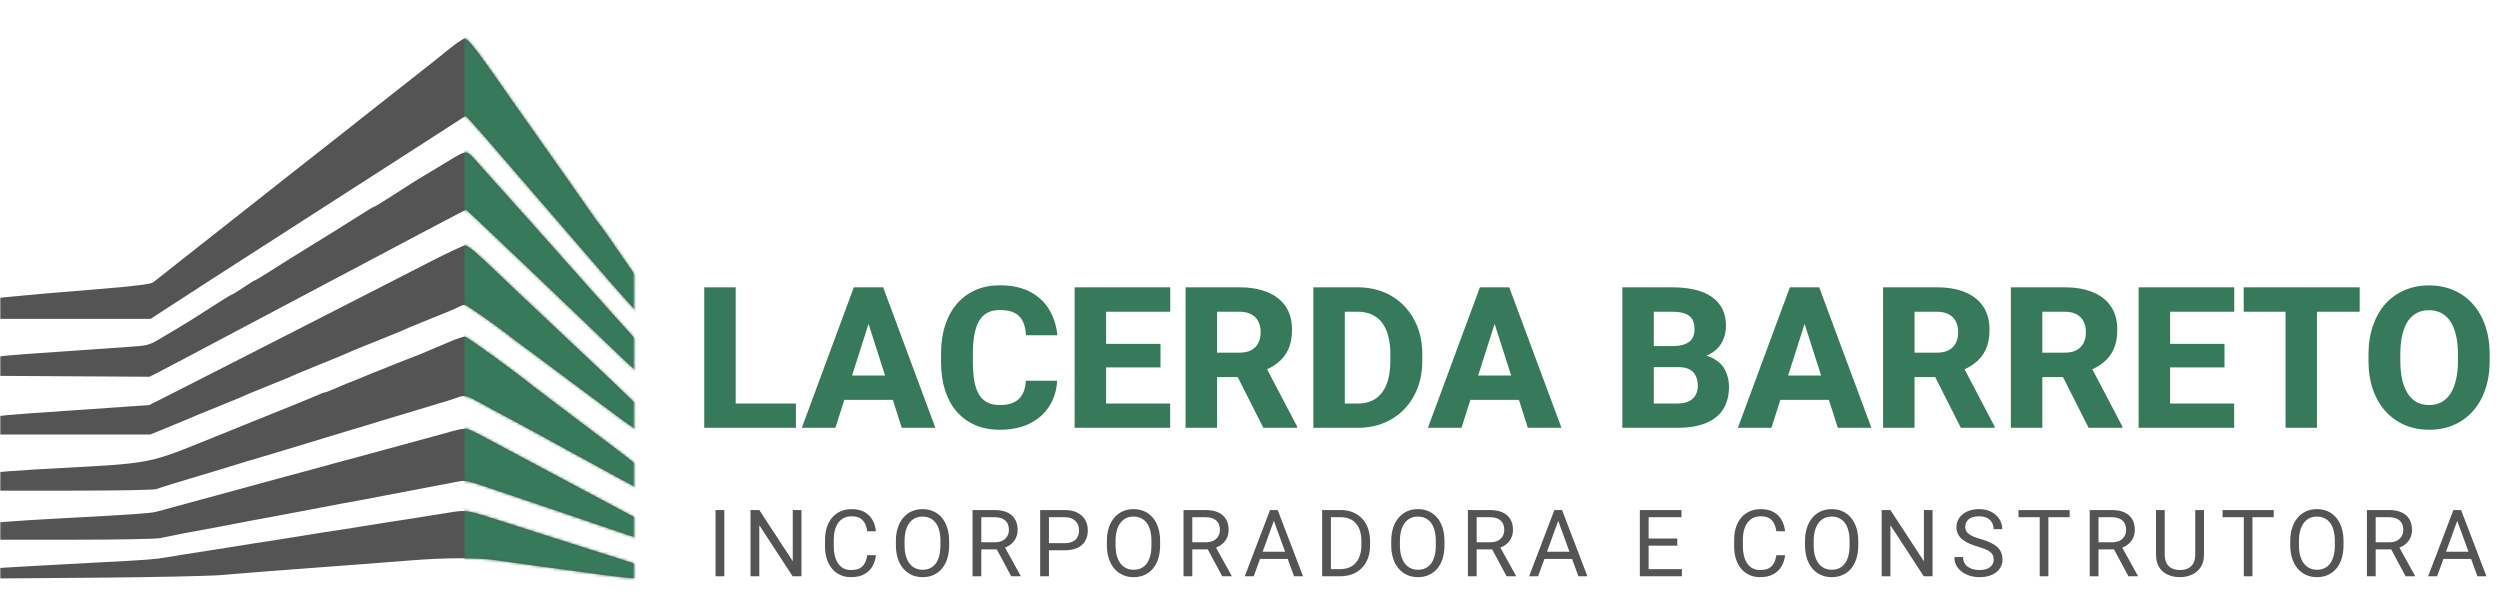
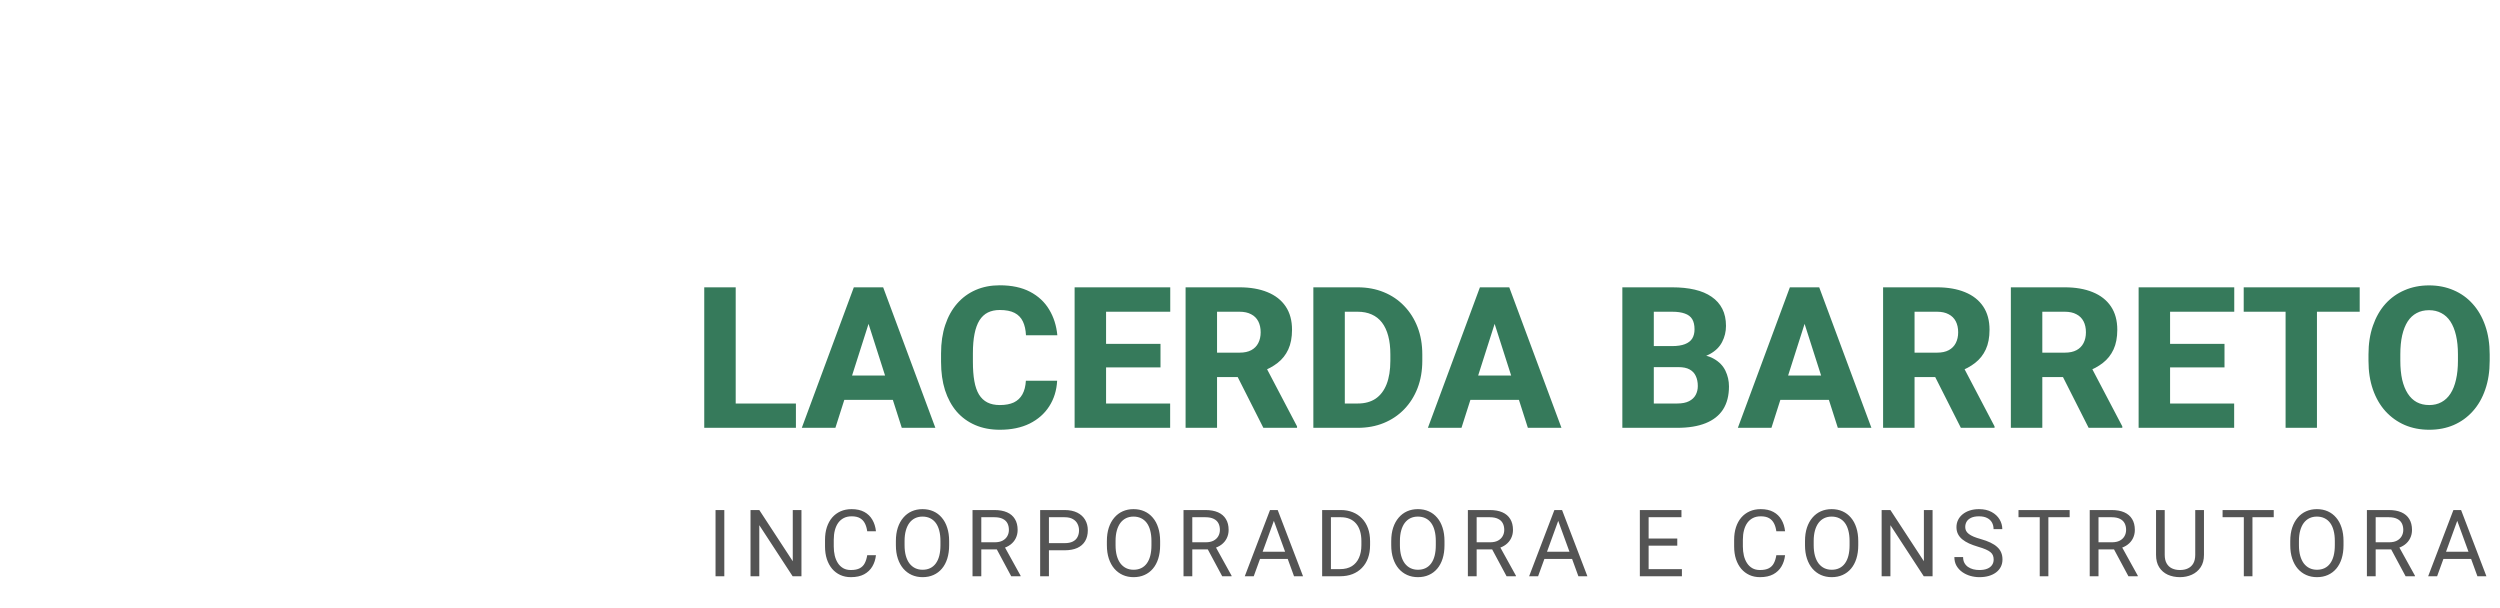
<svg xmlns="http://www.w3.org/2000/svg" width="859" height="209" viewBox="0 0 859 209" fill="none">
  <path d="M273.478 138.644V147H249.108V138.644H273.478ZM252.788 98.723V147H241.979V98.723H252.788ZM299.507 107.907L287.04 147H275.501L293.373 98.723H300.667L299.507 107.907ZM309.852 147L297.352 107.907L296.059 98.723H303.453L321.391 147H309.852ZM309.321 129.029V137.384H284.155V129.029H309.321ZM352.492 130.819H363.235C363.059 134.135 362.152 137.064 360.516 139.606C358.903 142.126 356.659 144.104 353.786 145.541C350.912 146.956 347.497 147.663 343.54 147.663C340.379 147.663 337.549 147.122 335.052 146.038C332.554 144.955 330.432 143.408 328.685 141.396C326.961 139.363 325.635 136.92 324.706 134.069C323.8 131.195 323.347 127.957 323.347 124.354V121.403C323.347 117.799 323.822 114.561 324.773 111.687C325.723 108.814 327.083 106.36 328.851 104.326C330.62 102.293 332.742 100.734 335.217 99.651C337.693 98.568 340.456 98.027 343.507 98.027C347.618 98.027 351.089 98.767 353.918 100.248C356.748 101.729 358.936 103.763 360.483 106.349C362.053 108.935 362.992 111.886 363.302 115.202H352.526C352.437 113.323 352.083 111.743 351.464 110.461C350.846 109.156 349.895 108.173 348.613 107.51C347.331 106.846 345.629 106.515 343.507 106.515C341.959 106.515 340.6 106.802 339.428 107.377C338.279 107.952 337.317 108.847 336.544 110.063C335.792 111.278 335.228 112.826 334.853 114.705C334.477 116.562 334.289 118.772 334.289 121.336V124.354C334.289 126.896 334.455 129.095 334.786 130.952C335.118 132.809 335.648 134.345 336.378 135.561C337.129 136.776 338.091 137.683 339.263 138.28C340.434 138.876 341.86 139.175 343.54 139.175C345.463 139.175 347.066 138.876 348.348 138.28C349.63 137.661 350.613 136.732 351.299 135.494C351.984 134.257 352.382 132.698 352.492 130.819ZM402.063 138.644V147H376.366V138.644H402.063ZM380.046 98.723V147H369.237V98.723H380.046ZM398.747 118.153V126.243H376.366V118.153H398.747ZM402.096 98.723V107.112H376.366V98.723H402.096ZM407.368 98.723H425.903C429.594 98.723 432.788 99.275 435.485 100.381C438.204 101.486 440.293 103.122 441.752 105.288C443.211 107.454 443.94 110.129 443.94 113.312C443.94 115.965 443.509 118.219 442.647 120.076C441.785 121.933 440.569 123.469 439 124.685C437.453 125.901 435.64 126.885 433.562 127.636L430.047 129.559H414.265L414.198 121.17H425.936C427.55 121.17 428.887 120.883 429.948 120.308C431.009 119.734 431.805 118.927 432.335 117.888C432.888 116.827 433.164 115.589 433.164 114.174C433.164 112.715 432.888 111.455 432.335 110.394C431.783 109.333 430.965 108.526 429.882 107.974C428.821 107.399 427.494 107.112 425.903 107.112H418.177V147H407.368V98.723ZM434.093 147L423.25 125.547L434.656 125.514L445.665 146.503V147H434.093ZM466.554 147H455.943L456.01 138.644H466.554C468.963 138.644 470.997 138.092 472.655 136.986C474.313 135.859 475.573 134.201 476.435 132.013C477.297 129.802 477.728 127.117 477.728 123.956V121.734C477.728 119.347 477.485 117.247 476.998 115.434C476.512 113.599 475.794 112.063 474.843 110.825C473.893 109.587 472.71 108.659 471.295 108.04C469.903 107.421 468.3 107.112 466.487 107.112H455.744V98.723H466.487C469.759 98.723 472.743 99.275 475.44 100.381C478.159 101.486 480.502 103.066 482.469 105.122C484.459 107.178 485.995 109.61 487.078 112.417C488.161 115.224 488.703 118.352 488.703 121.8V123.956C488.703 127.382 488.161 130.51 487.078 133.339C485.995 136.146 484.459 138.578 482.469 140.634C480.502 142.667 478.17 144.237 475.473 145.342C472.776 146.447 469.803 147 466.554 147ZM462.077 98.723V147H451.268V98.723H462.077ZM514.632 107.907L502.165 147H490.626L508.498 98.723H515.792L514.632 107.907ZM524.977 147L512.477 107.907L511.184 98.723H518.578L536.516 147H524.977ZM524.446 129.029V137.384H499.28V129.029H524.446ZM576.736 126.144H564.335L564.268 118.916H574.514C576.327 118.916 577.797 118.695 578.924 118.253C580.073 117.81 580.913 117.169 581.444 116.329C581.974 115.467 582.24 114.406 582.24 113.146C582.24 111.71 581.974 110.549 581.444 109.665C580.913 108.781 580.073 108.14 578.924 107.742C577.797 107.322 576.338 107.112 574.547 107.112H568.247V147H557.438V98.723H574.547C577.443 98.723 580.029 98.988 582.306 99.519C584.583 100.049 586.517 100.867 588.109 101.972C589.722 103.078 590.949 104.459 591.789 106.117C592.629 107.775 593.049 109.731 593.049 111.986C593.049 113.953 592.607 115.788 591.723 117.49C590.861 119.192 589.468 120.574 587.545 121.635C585.622 122.696 583.047 123.27 579.819 123.359L576.736 126.144ZM576.305 147H561.583L565.495 138.644H576.305C577.962 138.644 579.311 138.379 580.35 137.849C581.389 137.318 582.151 136.6 582.638 135.693C583.124 134.787 583.367 133.77 583.367 132.643C583.367 131.317 583.135 130.167 582.671 129.194C582.229 128.222 581.521 127.47 580.549 126.94C579.598 126.409 578.327 126.144 576.736 126.144H567.054L567.12 118.916H578.957L581.477 121.767C584.55 121.701 587.003 122.198 588.838 123.259C590.695 124.298 592.032 125.669 592.85 127.371C593.668 129.073 594.077 130.874 594.077 132.775C594.077 135.914 593.403 138.545 592.054 140.667C590.706 142.767 588.705 144.347 586.053 145.408C583.422 146.469 580.173 147 576.305 147ZM621.133 107.907L608.666 147H597.127L614.999 98.723H622.294L621.133 107.907ZM631.478 147L618.978 107.907L617.685 98.723H625.079L643.017 147H631.478ZM630.948 129.029V137.384H605.781V129.029H630.948ZM647.029 98.723H665.564C669.256 98.723 672.45 99.275 675.147 100.381C677.866 101.486 679.954 103.122 681.413 105.288C682.872 107.454 683.602 110.129 683.602 113.312C683.602 115.965 683.171 118.219 682.309 120.076C681.447 121.933 680.231 123.469 678.661 124.685C677.114 125.901 675.301 126.885 673.224 127.636L669.709 129.559H653.926L653.86 121.17H665.597C667.211 121.17 668.548 120.883 669.609 120.308C670.67 119.734 671.466 118.927 671.997 117.888C672.549 116.827 672.826 115.589 672.826 114.174C672.826 112.715 672.549 111.455 671.997 110.394C671.444 109.333 670.626 108.526 669.543 107.974C668.482 107.399 667.156 107.112 665.564 107.112H657.839V147H647.029V98.723ZM673.754 147L662.912 125.547L674.318 125.514L685.326 146.503V147H673.754ZM690.93 98.723H709.465C713.156 98.723 716.35 99.275 719.047 100.381C721.766 101.486 723.855 103.122 725.314 105.288C726.773 107.454 727.502 110.129 727.502 113.312C727.502 115.965 727.071 118.219 726.209 120.076C725.347 121.933 724.131 123.469 722.562 124.685C721.014 125.901 719.202 126.885 717.124 127.636L713.609 129.559H697.826L697.76 121.17H709.498C711.111 121.17 712.449 120.883 713.51 120.308C714.571 119.734 715.367 118.927 715.897 117.888C716.45 116.827 716.726 115.589 716.726 114.174C716.726 112.715 716.45 111.455 715.897 110.394C715.344 109.333 714.527 108.526 713.443 107.974C712.382 107.399 711.056 107.112 709.465 107.112H701.739V147H690.93V98.723ZM717.654 147L706.812 125.547L718.218 125.514L729.226 146.503V147H717.654ZM767.656 138.644V147H741.959V138.644H767.656ZM745.639 98.723V147H734.83V98.723H745.639ZM764.34 118.153V126.243H741.959V118.153H764.34ZM767.689 98.723V107.112H741.959V98.723H767.689ZM796.105 98.723V147H785.329V98.723H796.105ZM810.793 98.723V107.112H770.938V98.723H810.793ZM855.456 121.8V123.956C855.456 127.625 854.948 130.919 853.931 133.837C852.936 136.754 851.511 139.241 849.654 141.297C847.819 143.353 845.631 144.933 843.089 146.038C840.569 147.122 837.772 147.663 834.7 147.663C831.627 147.663 828.82 147.122 826.278 146.038C823.736 144.933 821.525 143.353 819.646 141.297C817.79 139.241 816.353 136.754 815.336 133.837C814.319 130.919 813.811 127.625 813.811 123.956V121.8C813.811 118.131 814.319 114.837 815.336 111.92C816.353 108.98 817.779 106.482 819.613 104.426C821.47 102.37 823.67 100.801 826.212 99.718C828.754 98.612 831.561 98.06 834.634 98.06C837.706 98.06 840.513 98.612 843.056 99.718C845.598 100.801 847.786 102.37 849.621 104.426C851.478 106.482 852.914 108.98 853.931 111.92C854.948 114.837 855.456 118.131 855.456 121.8ZM844.548 123.956V121.734C844.548 119.28 844.327 117.114 843.884 115.235C843.442 113.334 842.801 111.743 841.961 110.461C841.121 109.179 840.082 108.217 838.845 107.576C837.607 106.913 836.203 106.581 834.634 106.581C832.998 106.581 831.572 106.913 830.356 107.576C829.141 108.217 828.113 109.179 827.273 110.461C826.455 111.743 825.825 113.334 825.383 115.235C824.963 117.114 824.753 119.28 824.753 121.734V123.956C824.753 126.387 824.963 128.553 825.383 130.454C825.825 132.333 826.466 133.925 827.306 135.229C828.146 136.533 829.174 137.517 830.389 138.18C831.627 138.843 833.064 139.175 834.7 139.175C836.269 139.175 837.662 138.843 838.878 138.18C840.116 137.517 841.155 136.533 841.995 135.229C842.835 133.925 843.464 132.333 843.884 130.454C844.327 128.553 844.548 126.387 844.548 123.956Z" fill="#367A5B" />
  <path d="M248.875 175.25V198H245.859V175.25H248.875ZM275.379 175.25V198H272.348L260.895 180.453V198H257.879V175.25H260.895L272.395 192.844V175.25H275.379ZM297.978 190.766H300.978C300.821 192.203 300.41 193.49 299.743 194.625C299.076 195.76 298.134 196.661 296.915 197.328C295.696 197.984 294.175 198.312 292.353 198.312C291.019 198.312 289.806 198.062 288.712 197.562C287.629 197.062 286.696 196.354 285.915 195.438C285.134 194.51 284.53 193.401 284.103 192.109C283.686 190.807 283.478 189.359 283.478 187.766V185.5C283.478 183.906 283.686 182.464 284.103 181.172C284.53 179.87 285.139 178.755 285.931 177.828C286.733 176.901 287.696 176.188 288.821 175.688C289.946 175.188 291.212 174.938 292.618 174.938C294.337 174.938 295.79 175.26 296.978 175.906C298.165 176.552 299.087 177.448 299.743 178.594C300.41 179.729 300.821 181.047 300.978 182.547H297.978C297.832 181.484 297.561 180.573 297.165 179.812C296.769 179.042 296.207 178.448 295.478 178.031C294.748 177.615 293.795 177.406 292.618 177.406C291.608 177.406 290.717 177.599 289.946 177.984C289.186 178.37 288.545 178.917 288.024 179.625C287.514 180.333 287.129 181.182 286.868 182.172C286.608 183.161 286.478 184.26 286.478 185.469V187.766C286.478 188.88 286.592 189.927 286.821 190.906C287.061 191.885 287.42 192.745 287.899 193.484C288.379 194.224 288.988 194.807 289.728 195.234C290.467 195.651 291.342 195.859 292.353 195.859C293.634 195.859 294.655 195.656 295.415 195.25C296.175 194.844 296.748 194.26 297.134 193.5C297.53 192.74 297.811 191.828 297.978 190.766ZM326.123 185.906V187.344C326.123 189.052 325.909 190.583 325.482 191.938C325.055 193.292 324.44 194.443 323.638 195.391C322.836 196.339 321.873 197.062 320.748 197.562C319.633 198.062 318.383 198.312 316.998 198.312C315.654 198.312 314.419 198.062 313.294 197.562C312.18 197.062 311.211 196.339 310.388 195.391C309.576 194.443 308.945 193.292 308.498 191.938C308.05 190.583 307.826 189.052 307.826 187.344V185.906C307.826 184.198 308.044 182.672 308.482 181.328C308.93 179.974 309.56 178.823 310.373 177.875C311.185 176.917 312.149 176.188 313.263 175.688C314.388 175.188 315.623 174.938 316.966 174.938C318.352 174.938 319.602 175.188 320.716 175.688C321.841 176.188 322.805 176.917 323.607 177.875C324.419 178.823 325.039 179.974 325.466 181.328C325.904 182.672 326.123 184.198 326.123 185.906ZM323.138 187.344V185.875C323.138 184.521 322.998 183.323 322.716 182.281C322.445 181.24 322.044 180.365 321.513 179.656C320.982 178.948 320.331 178.411 319.56 178.047C318.8 177.682 317.935 177.5 316.966 177.5C316.029 177.5 315.18 177.682 314.419 178.047C313.669 178.411 313.024 178.948 312.482 179.656C311.951 180.365 311.539 181.24 311.248 182.281C310.956 183.323 310.81 184.521 310.81 185.875V187.344C310.81 188.708 310.956 189.917 311.248 190.969C311.539 192.01 311.956 192.891 312.498 193.609C313.05 194.318 313.701 194.854 314.451 195.219C315.211 195.583 316.06 195.766 316.998 195.766C317.977 195.766 318.846 195.583 319.607 195.219C320.367 194.854 321.008 194.318 321.529 193.609C322.06 192.891 322.461 192.01 322.732 190.969C323.003 189.917 323.138 188.708 323.138 187.344ZM334.158 175.25H341.689C343.398 175.25 344.84 175.51 346.018 176.031C347.205 176.552 348.106 177.323 348.721 178.344C349.346 179.354 349.658 180.599 349.658 182.078C349.658 183.12 349.445 184.073 349.018 184.938C348.601 185.792 347.997 186.521 347.205 187.125C346.424 187.719 345.486 188.161 344.393 188.453L343.549 188.781H336.471L336.439 186.328H341.783C342.866 186.328 343.768 186.141 344.486 185.766C345.205 185.38 345.747 184.865 346.111 184.219C346.476 183.573 346.658 182.859 346.658 182.078C346.658 181.203 346.486 180.438 346.143 179.781C345.799 179.125 345.257 178.62 344.518 178.266C343.788 177.901 342.846 177.719 341.689 177.719H337.174V198H334.158V175.25ZM347.455 198L341.924 187.688L345.064 187.672L350.674 197.812V198H347.455ZM365.787 189.078H359.709V186.625H365.787C366.965 186.625 367.918 186.438 368.647 186.062C369.376 185.688 369.907 185.167 370.241 184.5C370.584 183.833 370.756 183.073 370.756 182.219C370.756 181.438 370.584 180.703 370.241 180.016C369.907 179.328 369.376 178.776 368.647 178.359C367.918 177.932 366.965 177.719 365.787 177.719H360.412V198H357.397V175.25H365.787C367.506 175.25 368.959 175.547 370.147 176.141C371.334 176.734 372.235 177.557 372.85 178.609C373.465 179.651 373.772 180.844 373.772 182.188C373.772 183.646 373.465 184.891 372.85 185.922C372.235 186.953 371.334 187.74 370.147 188.281C368.959 188.812 367.506 189.078 365.787 189.078ZM398.62 185.906V187.344C398.62 189.052 398.406 190.583 397.979 191.938C397.552 193.292 396.938 194.443 396.136 195.391C395.334 196.339 394.37 197.062 393.245 197.562C392.13 198.062 390.88 198.312 389.495 198.312C388.151 198.312 386.917 198.062 385.792 197.562C384.677 197.062 383.709 196.339 382.886 195.391C382.073 194.443 381.443 193.292 380.995 191.938C380.547 190.583 380.323 189.052 380.323 187.344V185.906C380.323 184.198 380.542 182.672 380.979 181.328C381.427 179.974 382.057 178.823 382.87 177.875C383.682 176.917 384.646 176.188 385.761 175.688C386.886 175.188 388.12 174.938 389.464 174.938C390.849 174.938 392.099 175.188 393.214 175.688C394.339 176.188 395.302 176.917 396.104 177.875C396.917 178.823 397.537 179.974 397.964 181.328C398.401 182.672 398.62 184.198 398.62 185.906ZM395.636 187.344V185.875C395.636 184.521 395.495 183.323 395.214 182.281C394.943 181.24 394.542 180.365 394.011 179.656C393.479 178.948 392.828 178.411 392.057 178.047C391.297 177.682 390.432 177.5 389.464 177.5C388.526 177.5 387.677 177.682 386.917 178.047C386.167 178.411 385.521 178.948 384.979 179.656C384.448 180.365 384.037 181.24 383.745 182.281C383.453 183.323 383.307 184.521 383.307 185.875V187.344C383.307 188.708 383.453 189.917 383.745 190.969C384.037 192.01 384.453 192.891 384.995 193.609C385.547 194.318 386.198 194.854 386.948 195.219C387.709 195.583 388.557 195.766 389.495 195.766C390.474 195.766 391.344 195.583 392.104 195.219C392.865 194.854 393.505 194.318 394.026 193.609C394.557 192.891 394.959 192.01 395.229 190.969C395.5 189.917 395.636 188.708 395.636 187.344ZM406.656 175.25H414.187C415.895 175.25 417.338 175.51 418.515 176.031C419.702 176.552 420.604 177.323 421.218 178.344C421.843 179.354 422.156 180.599 422.156 182.078C422.156 183.12 421.942 184.073 421.515 184.938C421.098 185.792 420.494 186.521 419.702 187.125C418.921 187.719 417.984 188.161 416.89 188.453L416.046 188.781H408.968L408.937 186.328H414.281C415.364 186.328 416.265 186.141 416.984 185.766C417.702 185.38 418.244 184.865 418.609 184.219C418.973 183.573 419.156 182.859 419.156 182.078C419.156 181.203 418.984 180.438 418.64 179.781C418.296 179.125 417.755 178.62 417.015 178.266C416.286 177.901 415.343 177.719 414.187 177.719H409.671V198H406.656V175.25ZM419.952 198L414.421 187.688L417.562 187.672L423.171 197.812V198H419.952ZM438.316 177.266L430.785 198H427.707L436.379 175.25H438.363L438.316 177.266ZM444.629 198L437.082 177.266L437.035 175.25H439.019L447.723 198H444.629ZM444.238 189.578V192.047H431.457V189.578H444.238ZM460.446 198H455.696L455.727 195.547H460.446C462.071 195.547 463.425 195.208 464.508 194.531C465.591 193.844 466.404 192.885 466.946 191.656C467.498 190.417 467.774 188.969 467.774 187.312V185.922C467.774 184.62 467.617 183.464 467.305 182.453C466.992 181.432 466.534 180.573 465.93 179.875C465.326 179.167 464.586 178.63 463.711 178.266C462.847 177.901 461.852 177.719 460.727 177.719H455.602V175.25H460.727C462.216 175.25 463.576 175.5 464.805 176C466.034 176.49 467.091 177.203 467.977 178.141C468.873 179.068 469.56 180.193 470.039 181.516C470.519 182.828 470.758 184.307 470.758 185.953V187.312C470.758 188.958 470.519 190.443 470.039 191.766C469.56 193.078 468.867 194.198 467.961 195.125C467.065 196.052 465.982 196.766 464.711 197.266C463.451 197.755 462.029 198 460.446 198ZM457.305 175.25V198H454.289V175.25H457.305ZM496.325 185.906V187.344C496.325 189.052 496.111 190.583 495.684 191.938C495.257 193.292 494.643 194.443 493.841 195.391C493.039 196.339 492.075 197.062 490.95 197.562C489.835 198.062 488.585 198.312 487.2 198.312C485.856 198.312 484.622 198.062 483.497 197.562C482.382 197.062 481.414 196.339 480.591 195.391C479.778 194.443 479.148 193.292 478.7 191.938C478.252 190.583 478.028 189.052 478.028 187.344V185.906C478.028 184.198 478.247 182.672 478.684 181.328C479.132 179.974 479.762 178.823 480.575 177.875C481.387 176.917 482.351 176.188 483.466 175.688C484.591 175.188 485.825 174.938 487.169 174.938C488.554 174.938 489.804 175.188 490.919 175.688C492.044 176.188 493.007 176.917 493.809 177.875C494.622 178.823 495.242 179.974 495.669 181.328C496.106 182.672 496.325 184.198 496.325 185.906ZM493.341 187.344V185.875C493.341 184.521 493.2 183.323 492.919 182.281C492.648 181.24 492.247 180.365 491.716 179.656C491.184 178.948 490.533 178.411 489.762 178.047C489.002 177.682 488.137 177.5 487.169 177.5C486.231 177.5 485.382 177.682 484.622 178.047C483.872 178.411 483.226 178.948 482.684 179.656C482.153 180.365 481.742 181.24 481.45 182.281C481.158 183.323 481.012 184.521 481.012 185.875V187.344C481.012 188.708 481.158 189.917 481.45 190.969C481.742 192.01 482.158 192.891 482.7 193.609C483.252 194.318 483.903 194.854 484.653 195.219C485.414 195.583 486.262 195.766 487.2 195.766C488.179 195.766 489.049 195.583 489.809 195.219C490.57 194.854 491.21 194.318 491.731 193.609C492.262 192.891 492.664 192.01 492.934 190.969C493.205 189.917 493.341 188.708 493.341 187.344ZM504.361 175.25H511.892C513.6 175.25 515.043 175.51 516.22 176.031C517.408 176.552 518.309 177.323 518.923 178.344C519.548 179.354 519.861 180.599 519.861 182.078C519.861 183.12 519.647 184.073 519.22 184.938C518.803 185.792 518.199 186.521 517.408 187.125C516.626 187.719 515.689 188.161 514.595 188.453L513.751 188.781H506.673L506.642 186.328H511.986C513.069 186.328 513.97 186.141 514.689 185.766C515.408 185.38 515.949 184.865 516.314 184.219C516.678 183.573 516.861 182.859 516.861 182.078C516.861 181.203 516.689 180.438 516.345 179.781C516.001 179.125 515.46 178.62 514.72 178.266C513.991 177.901 513.048 177.719 511.892 177.719H507.376V198H504.361V175.25ZM517.658 198L512.126 187.688L515.267 187.672L520.876 197.812V198H517.658ZM536.021 177.266L528.49 198H525.412L534.084 175.25H536.068L536.021 177.266ZM542.334 198L534.787 177.266L534.74 175.25H536.724L545.427 198H542.334ZM541.943 189.578V192.047H529.162V189.578H541.943ZM577.905 195.547V198H565.858V195.547H577.905ZM566.467 175.25V198H563.452V175.25H566.467ZM576.311 185.031V187.484H565.858V185.031H576.311ZM577.749 175.25V177.719H565.858V175.25H577.749ZM610.351 190.766H613.351C613.195 192.203 612.784 193.49 612.117 194.625C611.45 195.76 610.508 196.661 609.289 197.328C608.07 197.984 606.549 198.312 604.726 198.312C603.393 198.312 602.179 198.062 601.086 197.562C600.002 197.062 599.07 196.354 598.289 195.438C597.508 194.51 596.903 193.401 596.476 192.109C596.06 190.807 595.851 189.359 595.851 187.766V185.5C595.851 183.906 596.06 182.464 596.476 181.172C596.903 179.87 597.513 178.755 598.304 177.828C599.106 176.901 600.07 176.188 601.195 175.688C602.32 175.188 603.586 174.938 604.992 174.938C606.711 174.938 608.164 175.26 609.351 175.906C610.539 176.552 611.461 177.448 612.117 178.594C612.784 179.729 613.195 181.047 613.351 182.547H610.351C610.205 181.484 609.935 180.573 609.539 179.812C609.143 179.042 608.58 178.448 607.851 178.031C607.122 177.615 606.169 177.406 604.992 177.406C603.981 177.406 603.091 177.599 602.32 177.984C601.56 178.37 600.919 178.917 600.398 179.625C599.888 180.333 599.502 181.182 599.242 182.172C598.981 183.161 598.851 184.26 598.851 185.469V187.766C598.851 188.88 598.966 189.927 599.195 190.906C599.435 191.885 599.794 192.745 600.273 193.484C600.752 194.224 601.362 194.807 602.101 195.234C602.841 195.651 603.716 195.859 604.726 195.859C606.008 195.859 607.028 195.656 607.789 195.25C608.549 194.844 609.122 194.26 609.508 193.5C609.903 192.74 610.185 191.828 610.351 190.766ZM638.496 185.906V187.344C638.496 189.052 638.283 190.583 637.856 191.938C637.429 193.292 636.814 194.443 636.012 195.391C635.21 196.339 634.246 197.062 633.121 197.562C632.007 198.062 630.757 198.312 629.371 198.312C628.027 198.312 626.793 198.062 625.668 197.562C624.554 197.062 623.585 196.339 622.762 195.391C621.949 194.443 621.319 193.292 620.871 191.938C620.423 190.583 620.199 189.052 620.199 187.344V185.906C620.199 184.198 620.418 182.672 620.856 181.328C621.304 179.974 621.934 178.823 622.746 177.875C623.559 176.917 624.522 176.188 625.637 175.688C626.762 175.188 627.996 174.938 629.34 174.938C630.725 174.938 631.975 175.188 633.09 175.688C634.215 176.188 635.179 176.917 635.981 177.875C636.793 178.823 637.413 179.974 637.84 181.328C638.277 182.672 638.496 184.198 638.496 185.906ZM635.512 187.344V185.875C635.512 184.521 635.371 183.323 635.09 182.281C634.819 181.24 634.418 180.365 633.887 179.656C633.356 178.948 632.705 178.411 631.934 178.047C631.173 177.682 630.309 177.5 629.34 177.5C628.402 177.5 627.554 177.682 626.793 178.047C626.043 178.411 625.397 178.948 624.856 179.656C624.324 180.365 623.913 181.24 623.621 182.281C623.33 183.323 623.184 184.521 623.184 185.875V187.344C623.184 188.708 623.33 189.917 623.621 190.969C623.913 192.01 624.33 192.891 624.871 193.609C625.423 194.318 626.074 194.854 626.824 195.219C627.585 195.583 628.434 195.766 629.371 195.766C630.35 195.766 631.22 195.583 631.981 195.219C632.741 194.854 633.382 194.318 633.902 193.609C634.434 192.891 634.835 192.01 635.106 190.969C635.376 189.917 635.512 188.708 635.512 187.344ZM664.032 175.25V198H661.001L649.547 180.453V198H646.532V175.25H649.547L661.047 192.844V175.25H664.032ZM685.021 192.25C685.021 191.719 684.937 191.25 684.771 190.844C684.614 190.427 684.333 190.052 683.927 189.719C683.531 189.385 682.979 189.068 682.271 188.766C681.573 188.464 680.687 188.156 679.614 187.844C678.489 187.51 677.474 187.141 676.568 186.734C675.661 186.318 674.885 185.844 674.239 185.312C673.594 184.781 673.099 184.172 672.755 183.484C672.411 182.797 672.239 182.01 672.239 181.125C672.239 180.24 672.422 179.422 672.786 178.672C673.151 177.922 673.672 177.271 674.349 176.719C675.036 176.156 675.854 175.719 676.802 175.406C677.75 175.094 678.807 174.938 679.974 174.938C681.682 174.938 683.13 175.266 684.318 175.922C685.515 176.568 686.427 177.417 687.052 178.469C687.677 179.51 687.989 180.625 687.989 181.812H684.989C684.989 180.958 684.807 180.203 684.443 179.547C684.078 178.88 683.526 178.359 682.786 177.984C682.047 177.599 681.109 177.406 679.974 177.406C678.901 177.406 678.015 177.568 677.318 177.891C676.62 178.214 676.099 178.651 675.755 179.203C675.422 179.755 675.255 180.385 675.255 181.094C675.255 181.573 675.354 182.01 675.552 182.406C675.76 182.792 676.078 183.151 676.505 183.484C676.943 183.818 677.495 184.125 678.161 184.406C678.838 184.688 679.646 184.958 680.583 185.219C681.875 185.583 682.989 185.99 683.927 186.438C684.864 186.885 685.635 187.391 686.239 187.953C686.854 188.505 687.307 189.135 687.599 189.844C687.901 190.542 688.052 191.333 688.052 192.219C688.052 193.146 687.864 193.984 687.489 194.734C687.114 195.484 686.578 196.125 685.88 196.656C685.182 197.188 684.344 197.599 683.364 197.891C682.396 198.172 681.312 198.312 680.114 198.312C679.062 198.312 678.026 198.167 677.005 197.875C675.995 197.583 675.073 197.146 674.239 196.562C673.416 195.979 672.755 195.26 672.255 194.406C671.765 193.542 671.521 192.542 671.521 191.406H674.521C674.521 192.188 674.672 192.859 674.974 193.422C675.276 193.974 675.687 194.432 676.208 194.797C676.739 195.161 677.338 195.432 678.005 195.609C678.682 195.776 679.385 195.859 680.114 195.859C681.166 195.859 682.057 195.714 682.786 195.422C683.515 195.13 684.068 194.714 684.443 194.172C684.828 193.63 685.021 192.99 685.021 192.25ZM703.822 175.25V198H700.853V175.25H703.822ZM711.134 175.25V177.719H693.556V175.25H711.134ZM718.029 175.25H725.561C727.269 175.25 728.712 175.51 729.889 176.031C731.076 176.552 731.977 177.323 732.592 178.344C733.217 179.354 733.529 180.599 733.529 182.078C733.529 183.12 733.316 184.073 732.889 184.938C732.472 185.792 731.868 186.521 731.076 187.125C730.295 187.719 729.358 188.161 728.264 188.453L727.42 188.781H720.342L720.311 186.328H725.654C726.738 186.328 727.639 186.141 728.358 185.766C729.076 185.38 729.618 184.865 729.983 184.219C730.347 183.573 730.529 182.859 730.529 182.078C730.529 181.203 730.358 180.438 730.014 179.781C729.67 179.125 729.128 178.62 728.389 178.266C727.66 177.901 726.717 177.719 725.561 177.719H721.045V198H718.029V175.25ZM731.326 198L725.795 187.688L728.936 187.672L734.545 197.812V198H731.326ZM754.284 175.25H757.284V190.641C757.284 192.349 756.904 193.771 756.143 194.906C755.383 196.042 754.372 196.896 753.112 197.469C751.862 198.031 750.503 198.312 749.034 198.312C747.492 198.312 746.096 198.031 744.846 197.469C743.607 196.896 742.622 196.042 741.893 194.906C741.174 193.771 740.815 192.349 740.815 190.641V175.25H743.799V190.641C743.799 191.828 744.018 192.807 744.456 193.578C744.893 194.349 745.503 194.922 746.284 195.297C747.075 195.672 747.992 195.859 749.034 195.859C750.086 195.859 751.003 195.672 751.784 195.297C752.575 194.922 753.19 194.349 753.628 193.578C754.065 192.807 754.284 191.828 754.284 190.641V175.25ZM773.944 175.25V198H770.976V175.25H773.944ZM781.257 175.25V177.719H763.679V175.25H781.257ZM805.23 185.906V187.344C805.23 189.052 805.016 190.583 804.589 191.938C804.162 193.292 803.548 194.443 802.746 195.391C801.944 196.339 800.98 197.062 799.855 197.562C798.74 198.062 797.49 198.312 796.105 198.312C794.761 198.312 793.527 198.062 792.402 197.562C791.287 197.062 790.319 196.339 789.496 195.391C788.683 194.443 788.053 193.292 787.605 191.938C787.157 190.583 786.933 189.052 786.933 187.344V185.906C786.933 184.198 787.152 182.672 787.589 181.328C788.037 179.974 788.667 178.823 789.48 177.875C790.292 176.917 791.256 176.188 792.371 175.688C793.496 175.188 794.73 174.938 796.074 174.938C797.459 174.938 798.709 175.188 799.824 175.688C800.949 176.188 801.912 176.917 802.714 177.875C803.527 178.823 804.147 179.974 804.574 181.328C805.011 182.672 805.23 184.198 805.23 185.906ZM802.246 187.344V185.875C802.246 184.521 802.105 183.323 801.824 182.281C801.553 181.24 801.152 180.365 800.621 179.656C800.089 178.948 799.438 178.411 798.667 178.047C797.907 177.682 797.042 177.5 796.074 177.5C795.136 177.5 794.287 177.682 793.527 178.047C792.777 178.411 792.131 178.948 791.589 179.656C791.058 180.365 790.647 181.24 790.355 182.281C790.063 183.323 789.917 184.521 789.917 185.875V187.344C789.917 188.708 790.063 189.917 790.355 190.969C790.647 192.01 791.063 192.891 791.605 193.609C792.157 194.318 792.808 194.854 793.558 195.219C794.319 195.583 795.167 195.766 796.105 195.766C797.084 195.766 797.954 195.583 798.714 195.219C799.475 194.854 800.115 194.318 800.636 193.609C801.167 192.891 801.569 192.01 801.839 190.969C802.11 189.917 802.246 188.708 802.246 187.344ZM813.266 175.25H820.797C822.505 175.25 823.948 175.51 825.125 176.031C826.312 176.552 827.214 177.323 827.828 178.344C828.453 179.354 828.766 180.599 828.766 182.078C828.766 183.12 828.552 184.073 828.125 184.938C827.708 185.792 827.104 186.521 826.312 187.125C825.531 187.719 824.594 188.161 823.5 188.453L822.656 188.781H815.578L815.547 186.328H820.891C821.974 186.328 822.875 186.141 823.594 185.766C824.312 185.38 824.854 184.865 825.219 184.219C825.583 183.573 825.766 182.859 825.766 182.078C825.766 181.203 825.594 180.438 825.25 179.781C824.906 179.125 824.365 178.62 823.625 178.266C822.896 177.901 821.953 177.719 820.797 177.719H816.281V198H813.266V175.25ZM826.562 198L821.031 187.688L824.172 187.672L829.781 197.812V198H826.562ZM844.926 177.266L837.395 198H834.317L842.989 175.25H844.973L844.926 177.266ZM851.239 198L843.692 177.266L843.645 175.25H845.629L854.333 198H851.239ZM850.848 189.578V192.047H838.067V189.578H850.848Z" fill="#545454" />
  <mask id="mask0_4_40" style="mask-type:alpha" maskUnits="userSpaceOnUse" x="0" y="0" width="218" height="209">
    <rect width="218" height="208.365" fill="#D9D9D9" />
  </mask>
  <g mask="url(#mask0_4_40)">
-     <path fill-rule="evenodd" clip-rule="evenodd" d="M154.106 17.013C151.589 19.063 148.608 21.455 147.482 22.328C146.355 23.201 141.233 27.229 136.099 31.28C130.966 35.33 125.847 39.358 124.725 40.231C123.602 41.104 119.784 44.122 116.24 46.937C112.695 49.752 108.895 52.733 107.796 53.561C106.696 54.389 102.896 57.37 99.351 60.186C95.807 63.001 91.989 66.017 90.866 66.887C87.881 69.203 72.092 81.636 62.028 89.597C57.225 93.396 52.987 96.741 52.61 97.031C51.84 97.624 45.623 98.391 34.025 99.325C19.493 100.495 11.773 101.159 4.968 101.823L-1.807 102.484V106.026V109.567H24.972H51.752L59.75 104.363C68.904 98.408 78.053 92.507 91.837 83.672C97.136 80.275 104.724 75.397 108.699 72.832C112.673 70.267 120.261 65.39 125.561 61.993C130.86 58.596 138.99 53.368 143.627 50.375C148.264 47.382 153.853 43.779 156.046 42.368L160.034 39.803L162.115 42.015C163.26 43.232 166.75 47.208 169.868 50.852C172.988 54.495 176.257 58.289 177.135 59.282C178.011 60.276 182.584 65.56 187.296 71.025C192.009 76.49 197.153 82.452 198.729 84.274C200.305 86.096 205.46 92.058 210.184 97.523C214.909 102.988 219.075 107.459 219.441 107.459C219.858 107.459 220.172 105.656 220.281 102.636L220.453 97.813L216.926 92.7C207.936 79.665 206.296 77.329 205.94 77.048C205.729 76.882 204.17 74.714 202.474 72.23C200.777 69.746 197.745 65.41 195.734 62.594C193.724 59.779 190.472 55.172 188.509 52.357C186.546 49.542 183.295 44.935 181.286 42.119C179.276 39.304 176.508 35.375 175.133 33.387C164.473 17.971 160.812 13.207 159.663 13.249C159.124 13.268 156.623 14.962 154.106 17.013ZM153.833 55.468C150.538 57.484 146.98 59.625 145.926 60.228C144.066 61.291 141.393 62.977 132.945 68.414C130.713 69.851 128.745 71.025 128.57 71.025C128.395 71.025 126.834 71.931 125.1 73.038C119.582 76.562 112.663 80.866 100.117 88.581C97.882 89.955 94.227 92.259 91.995 93.699C89.763 95.14 87.784 96.318 87.596 96.318C87.408 96.318 85.658 97.402 83.707 98.727C81.756 100.052 80.007 101.136 79.819 101.136C79.631 101.136 77.651 102.315 75.42 103.755C69.216 107.76 63.327 111.467 61.487 112.526C60.575 113.051 57.854 114.662 55.441 116.106C51.071 118.721 51.025 118.733 43.142 119.269C38.79 119.564 31.571 120.065 27.099 120.383C22.628 120.701 14.769 121.247 9.635 121.597C4.502 121.948 -0.187 122.388 -0.782 122.575C-1.675 122.856 -1.834 123.463 -1.686 126.027L-1.506 129.139L24.936 129.296L51.378 129.452L54.144 128.055C55.665 127.286 59.619 125.215 62.931 123.452C66.243 121.69 71.189 119.064 73.921 117.617C76.654 116.171 81.261 113.731 84.159 112.197C87.057 110.662 91.596 108.26 94.246 106.857C96.896 105.454 101.435 103.052 104.333 101.517C107.231 99.983 111.906 97.508 114.721 96.017C117.536 94.527 122.143 92.088 124.959 90.597C137.69 83.857 140.921 82.145 145.434 79.75C148.083 78.344 152.478 76.031 155.2 74.61L160.147 72.028L163.33 74.956C165.079 76.566 172.202 83.318 179.157 89.958C186.113 96.6 194.107 104.222 196.923 106.898C199.738 109.574 205.293 114.905 209.268 118.745C217.445 126.644 219.481 128.36 220.027 127.814C220.237 127.604 220.409 125.618 220.409 123.4C220.409 119.004 219.995 118.244 214.187 111.976C212.807 110.485 209.644 106.962 207.16 104.147C204.676 101.332 202.508 98.893 202.343 98.727C202.177 98.561 200.009 96.123 197.525 93.307C195.041 90.492 192.869 88.053 192.699 87.887C192.529 87.722 190.361 85.283 187.881 82.468C185.402 79.652 183.229 77.213 183.053 77.048C182.877 76.882 178.275 71.733 172.826 65.606C167.378 59.478 162.643 54.194 162.304 53.862C160.071 51.678 160.011 51.69 153.833 55.468ZM147.24 90.23C140.947 93.462 128.075 100.048 118.635 104.867C109.196 109.686 93.885 117.505 84.611 122.243C75.336 126.982 64.036 132.735 59.498 135.027L51.248 139.194L43.239 139.738C38.834 140.036 31.571 140.54 27.099 140.858C22.628 141.176 14.769 141.722 9.635 142.072C4.502 142.423 -0.173 142.859 -0.753 143.041C-1.569 143.297 -1.807 144.041 -1.807 146.342V149.313H24.888H51.582L55.45 147.752C57.577 146.894 60.266 145.783 61.425 145.282C62.585 144.782 64.075 144.157 64.738 143.893C65.4 143.629 66.891 143.001 68.05 142.498C69.209 141.994 72.325 140.725 74.975 139.677C77.625 138.63 80.673 137.389 81.75 136.919C82.827 136.449 84.588 135.679 85.664 135.21C86.741 134.739 89.79 133.498 92.439 132.451C97.079 130.618 98.383 130.073 102.978 128.054C104.137 127.545 107.254 126.272 109.903 125.224C112.553 124.177 115.669 122.904 116.829 122.395C121.439 120.368 122.785 119.81 128.873 117.396C132.351 116.017 136.077 114.504 137.153 114.034C138.23 113.564 139.991 112.795 141.068 112.326C142.144 111.855 145.193 110.614 147.843 109.567C153.374 107.381 156.428 106.089 157.921 105.301C158.496 104.997 159.336 104.749 159.787 104.749C160.435 104.749 172.648 113.402 177.05 116.98C177.547 117.384 178.902 118.384 180.061 119.202C181.22 120.021 182.575 121.02 183.072 121.421C183.993 122.168 207.171 139.402 214.537 144.818C216.773 146.462 218.941 147.807 219.355 147.807C219.851 147.807 220.17 146.599 220.291 144.263L220.474 140.719L215.759 136.133C210.944 131.452 208.877 129.495 191.503 113.184C182.311 104.554 172.042 94.851 169.831 92.705C163.897 86.947 160.706 84.281 159.789 84.314C159.18 84.337 153.533 86.999 147.24 90.23ZM154.467 117.446C152.148 118.415 149.642 119.477 148.896 119.807C146.532 120.854 142.129 122.643 140.014 123.418C138.691 123.903 136.69 124.696 134.142 125.746C133.232 126.122 131.877 126.664 131.131 126.95C129.047 127.753 126.943 128.601 124.959 129.44C122.984 130.274 120.811 131.151 118.936 131.869C118.274 132.123 116.447 132.9 114.878 133.595C113.308 134.291 111.792 134.86 111.508 134.86C111.224 134.86 110.205 135.246 109.243 135.717C108.282 136.189 95.164 141.52 80.094 147.564C47.883 160.481 56.349 158.781 11.442 161.353C5.314 161.704 -0.173 162.139 -0.753 162.318C-1.57 162.57 -1.807 163.309 -1.807 165.613V168.583H25.265C40.154 168.583 52.958 168.342 53.719 168.047C54.48 167.752 57.135 166.906 59.619 166.167C62.103 165.429 64.813 164.605 65.641 164.336C66.469 164.068 69.179 163.255 71.663 162.529C74.147 161.804 77.805 160.695 79.793 160.066C83.695 158.83 84.676 158.534 91.536 156.53C94.02 155.804 96.73 154.986 97.558 154.711C98.386 154.437 101.096 153.619 103.58 152.894C106.064 152.168 109.587 151.099 111.409 150.517C113.231 149.935 116.753 148.861 119.238 148.129C126.632 145.949 127.214 145.774 130.981 144.589C132.968 143.963 135.813 143.108 137.304 142.688C138.794 142.269 141.504 141.452 143.326 140.875C145.148 140.297 148.671 139.234 151.155 138.513C153.639 137.792 156.294 136.946 157.055 136.633C159.188 135.756 160.526 135.941 163.328 137.5C164.748 138.289 167.738 139.915 169.974 141.113C172.209 142.311 175.868 144.271 178.104 145.469C180.339 146.667 183.523 148.391 185.18 149.3C188.615 151.184 193.962 154.107 198.579 156.623C200.317 157.571 203.163 159.123 204.902 160.073C220.006 168.324 219.321 167.98 219.914 167.614C220.692 167.133 220.491 161.694 219.656 160.62C219.242 160.089 216.058 157.517 212.58 154.906C200.659 145.953 183.988 133.354 183.078 132.609C177.027 127.658 160.381 115.6 159.645 115.637C159.115 115.662 156.785 116.477 154.467 117.446ZM156.273 147.928C154.617 148.402 151.23 149.332 148.746 149.996C146.262 150.659 143.416 151.436 142.423 151.722C141.429 152.007 138.448 152.82 135.798 153.528C133.149 154.236 130.168 155.049 129.174 155.335C128.18 155.62 125.335 156.394 122.851 157.052C120.367 157.712 116.776 158.679 114.872 159.202C112.967 159.725 109.851 160.58 107.946 161.103C106.041 161.626 102.451 162.593 99.967 163.253C97.483 163.912 94.637 164.685 93.644 164.97C92.65 165.256 89.669 166.069 87.019 166.777C84.37 167.485 81.389 168.298 80.395 168.583C79.401 168.869 76.556 169.642 74.072 170.301C69.582 171.493 65.351 172.644 59.017 174.396C57.195 174.9 54.756 175.561 53.597 175.865C51.62 176.383 44.782 176.847 19.271 178.194C13.474 178.5 6.361 178.942 3.463 179.176L-1.807 179.601V182.523V185.445H25.327C40.251 185.445 53.597 185.197 54.986 184.893C58.49 184.126 68.061 182.292 74.072 181.235C76.225 180.857 79.07 180.312 80.395 180.025C81.72 179.739 84.565 179.193 86.718 178.812C88.871 178.431 91.852 177.885 93.343 177.596C94.833 177.308 97.543 176.796 99.365 176.459C101.186 176.122 104.167 175.559 105.989 175.208C107.811 174.857 110.656 174.315 112.312 174.003C113.968 173.692 116.678 173.179 118.334 172.863C119.99 172.547 123.107 171.978 125.26 171.6C127.413 171.221 130.258 170.677 131.583 170.39C132.908 170.103 135.753 169.561 137.906 169.186C140.059 168.81 142.904 168.268 144.229 167.981C145.554 167.695 148.4 167.15 150.552 166.771C152.705 166.393 155.725 165.813 157.263 165.482C159.865 164.923 160.745 165.116 169.91 168.257C175.327 170.114 186.941 174.049 195.718 177.002C204.495 179.954 213.271 182.942 215.22 183.641C219.595 185.208 220.412 184.95 220.4 182.001C220.388 179.055 220.225 178.868 215.591 176.443C213.438 175.317 210.793 173.903 209.712 173.302C208.631 172.701 204.837 170.677 201.281 168.806C197.725 166.934 193.46 164.66 191.804 163.753C190.148 162.845 186.354 160.818 183.373 159.249C180.392 157.679 176.327 155.513 174.34 154.435C165.445 149.611 161.608 147.655 160.489 147.372C159.827 147.205 157.93 147.455 156.273 147.928ZM155.972 175.861C154.151 176.124 150.899 176.64 148.746 177.005C146.593 177.37 143.138 177.929 141.068 178.245C138.998 178.562 135.61 179.08 133.54 179.397C131.47 179.714 128.015 180.268 125.862 180.628C123.709 180.988 120.186 181.55 118.033 181.877C110.286 183.053 106.828 183.597 102.978 184.241C100.825 184.601 97.37 185.155 95.3 185.472C93.23 185.789 89.843 186.307 87.772 186.623C85.702 186.94 82.247 187.494 80.094 187.854C77.941 188.214 74.418 188.777 72.265 189.104C64.561 190.274 61.071 190.829 57.511 191.451C53.248 192.195 50.244 192.423 33.423 193.273C26.467 193.625 15.695 194.212 9.485 194.579L-1.807 195.247V197.005V198.764L33.573 198.487C53.032 198.334 72.205 197.923 76.18 197.574C80.154 197.225 87.132 196.657 91.686 196.311C103.701 195.4 115.457 194.516 124.055 193.878C128.195 193.57 135.919 192.972 141.218 192.549C153.285 191.585 164.476 191.572 170.727 192.514C176.202 193.339 183.599 194.357 198.127 196.285C200.942 196.659 205.143 197.227 207.461 197.547C216.91 198.854 219.755 198.926 220.161 197.87C221.116 195.378 219.994 194.223 215.16 192.721C212.582 191.92 207.22 190.227 203.246 188.957C199.271 187.688 192.496 185.524 188.191 184.149C183.885 182.774 177.245 180.646 173.436 179.42C160.799 175.353 160.249 175.24 155.972 175.861Z" fill="#545454" />
    <mask id="mask1_4_40" style="mask-type:alpha" maskUnits="userSpaceOnUse" x="-2" y="13" width="223" height="186">
      <path fill-rule="evenodd" clip-rule="evenodd" d="M154.106 17.013C151.589 19.063 148.608 21.455 147.482 22.328C146.355 23.201 141.233 27.229 136.099 31.28C130.966 35.33 125.847 39.358 124.725 40.231C123.602 41.104 119.784 44.122 116.24 46.937C112.695 49.752 108.895 52.733 107.796 53.561C106.696 54.389 102.896 57.37 99.351 60.186C95.807 63.001 91.989 66.017 90.866 66.887C87.881 69.203 72.092 81.636 62.028 89.597C57.225 93.396 52.987 96.741 52.61 97.031C51.84 97.624 45.623 98.391 34.025 99.325C19.493 100.495 11.773 101.159 4.968 101.823L-1.807 102.484V106.026V109.567H24.972H51.752L59.75 104.363C68.904 98.408 78.053 92.507 91.837 83.672C97.136 80.275 104.724 75.397 108.699 72.832C112.673 70.267 120.261 65.39 125.561 61.993C130.86 58.596 138.99 53.368 143.627 50.375C148.264 47.382 153.853 43.779 156.046 42.368L160.034 39.803L162.115 42.015C163.26 43.232 166.75 47.208 169.868 50.852C172.988 54.495 176.257 58.289 177.135 59.282C178.011 60.276 182.584 65.56 187.296 71.025C192.009 76.49 197.153 82.452 198.729 84.274C200.305 86.096 205.46 92.058 210.184 97.523C214.909 102.988 219.075 107.459 219.441 107.459C219.858 107.459 220.172 105.656 220.281 102.636L220.453 97.813L216.926 92.7C207.936 79.665 206.296 77.329 205.94 77.048C205.729 76.882 204.17 74.714 202.474 72.23C200.777 69.746 197.745 65.41 195.734 62.594C193.724 59.779 190.472 55.172 188.509 52.357C186.546 49.542 183.295 44.935 181.286 42.119C179.276 39.304 176.508 35.375 175.133 33.387C164.473 17.971 160.812 13.207 159.663 13.249C159.124 13.268 156.623 14.962 154.106 17.013ZM153.833 55.468C150.538 57.484 146.98 59.625 145.926 60.228C144.066 61.291 141.393 62.977 132.945 68.414C130.713 69.851 128.745 71.025 128.57 71.025C128.395 71.025 126.834 71.931 125.1 73.038C119.582 76.562 112.663 80.866 100.117 88.581C97.882 89.955 94.227 92.259 91.995 93.699C89.763 95.14 87.784 96.318 87.596 96.318C87.408 96.318 85.658 97.402 83.707 98.727C81.756 100.052 80.007 101.136 79.819 101.136C79.631 101.136 77.651 102.315 75.42 103.755C69.216 107.76 63.327 111.467 61.487 112.526C60.575 113.051 57.854 114.662 55.441 116.106C51.071 118.721 51.025 118.733 43.142 119.269C38.79 119.564 31.571 120.065 27.099 120.383C22.628 120.701 14.769 121.247 9.635 121.597C4.502 121.948 -0.187 122.388 -0.782 122.575C-1.675 122.856 -1.834 123.463 -1.686 126.027L-1.506 129.139L24.936 129.296L51.378 129.452L54.144 128.055C55.665 127.286 59.619 125.215 62.931 123.452C66.243 121.69 71.189 119.064 73.921 117.617C76.654 116.171 81.261 113.731 84.159 112.197C87.057 110.662 91.596 108.26 94.246 106.857C96.896 105.454 101.435 103.052 104.333 101.517C107.231 99.983 111.906 97.508 114.721 96.017C117.536 94.527 122.143 92.088 124.959 90.597C137.69 83.857 140.921 82.145 145.434 79.75C148.083 78.344 152.478 76.031 155.2 74.61L160.147 72.028L163.33 74.956C165.079 76.566 172.202 83.318 179.157 89.958C186.113 96.6 194.107 104.222 196.923 106.898C199.738 109.574 205.293 114.905 209.268 118.745C217.445 126.644 219.481 128.36 220.027 127.814C220.237 127.604 220.409 125.618 220.409 123.4C220.409 119.004 219.995 118.244 214.187 111.976C212.807 110.485 209.644 106.962 207.16 104.147C204.676 101.332 202.508 98.893 202.343 98.727C202.177 98.561 200.009 96.123 197.525 93.307C195.041 90.492 192.869 88.053 192.699 87.887C192.529 87.722 190.361 85.283 187.881 82.468C185.402 79.652 183.229 77.213 183.053 77.048C182.877 76.882 178.275 71.733 172.826 65.606C167.378 59.478 162.643 54.194 162.304 53.862C160.071 51.678 160.011 51.69 153.833 55.468ZM147.24 90.23C140.947 93.462 128.075 100.048 118.635 104.867C109.196 109.686 93.885 117.505 84.611 122.243C75.336 126.982 64.036 132.735 59.498 135.027L51.248 139.194L43.239 139.738C38.834 140.036 31.571 140.54 27.099 140.858C22.628 141.176 14.769 141.722 9.635 142.072C4.502 142.423 -0.173 142.859 -0.753 143.041C-1.569 143.297 -1.807 144.041 -1.807 146.342V149.313H24.888H51.582L55.45 147.752C57.577 146.894 60.266 145.783 61.425 145.282C62.585 144.782 64.075 144.157 64.738 143.893C65.4 143.629 66.891 143.001 68.05 142.498C69.209 141.994 72.325 140.725 74.975 139.677C77.625 138.63 80.673 137.389 81.75 136.919C82.827 136.449 84.588 135.679 85.664 135.21C86.741 134.739 89.79 133.498 92.439 132.451C97.079 130.618 98.383 130.073 102.978 128.054C104.137 127.545 107.254 126.272 109.903 125.224C112.553 124.177 115.669 122.904 116.829 122.395C121.439 120.368 122.785 119.81 128.873 117.396C132.351 116.017 136.077 114.504 137.153 114.034C138.23 113.564 139.991 112.795 141.068 112.326C142.144 111.855 145.193 110.614 147.843 109.567C153.374 107.381 156.428 106.089 157.921 105.301C158.496 104.997 159.336 104.749 159.787 104.749C160.435 104.749 172.648 113.402 177.05 116.98C177.547 117.384 178.902 118.384 180.061 119.202C181.22 120.021 182.575 121.02 183.072 121.421C183.993 122.168 207.171 139.402 214.537 144.818C216.773 146.462 218.941 147.807 219.355 147.807C219.851 147.807 220.17 146.599 220.291 144.263L220.474 140.719L215.759 136.133C210.944 131.452 208.877 129.495 191.503 113.184C182.311 104.554 172.042 94.851 169.831 92.705C163.897 86.947 160.706 84.281 159.789 84.314C159.18 84.337 153.533 86.999 147.24 90.23ZM154.467 117.446C152.148 118.415 149.642 119.477 148.896 119.807C146.532 120.854 142.129 122.643 140.014 123.418C138.691 123.903 136.69 124.696 134.142 125.746C133.232 126.122 131.877 126.664 131.131 126.95C129.047 127.753 126.943 128.601 124.959 129.44C122.984 130.274 120.811 131.151 118.936 131.869C118.274 132.123 116.447 132.9 114.878 133.595C113.308 134.291 111.792 134.86 111.508 134.86C111.224 134.86 110.205 135.246 109.243 135.717C108.282 136.189 95.164 141.52 80.094 147.564C47.883 160.481 56.349 158.781 11.442 161.353C5.314 161.704 -0.173 162.139 -0.753 162.318C-1.57 162.57 -1.807 163.309 -1.807 165.613V168.583H25.265C40.154 168.583 52.958 168.342 53.719 168.047C54.48 167.752 57.135 166.906 59.619 166.167C62.103 165.429 64.813 164.605 65.641 164.336C66.469 164.068 69.179 163.255 71.663 162.529C74.147 161.804 77.805 160.695 79.793 160.066C83.695 158.83 84.676 158.534 91.536 156.53C94.02 155.804 96.73 154.986 97.558 154.711C98.386 154.437 101.096 153.619 103.58 152.894C106.064 152.168 109.587 151.099 111.409 150.517C113.231 149.935 116.753 148.861 119.238 148.129C126.632 145.949 127.214 145.774 130.981 144.589C132.968 143.963 135.813 143.108 137.304 142.688C138.794 142.269 141.504 141.452 143.326 140.875C145.148 140.297 148.671 139.234 151.155 138.513C153.639 137.792 156.294 136.946 157.055 136.633C159.188 135.756 160.526 135.941 163.328 137.5C164.748 138.289 167.738 139.915 169.974 141.113C172.209 142.311 175.868 144.271 178.104 145.469C180.339 146.667 183.523 148.391 185.18 149.3C188.615 151.184 193.962 154.107 198.579 156.623C200.317 157.571 203.163 159.123 204.902 160.073C220.006 168.324 219.321 167.98 219.914 167.614C220.692 167.133 220.491 161.694 219.656 160.62C219.242 160.089 216.058 157.517 212.58 154.906C200.659 145.953 183.988 133.354 183.078 132.609C177.027 127.658 160.381 115.6 159.645 115.637C159.115 115.662 156.785 116.477 154.467 117.446ZM156.273 147.928C154.617 148.402 151.23 149.332 148.746 149.996C146.262 150.659 143.416 151.436 142.423 151.722C141.429 152.007 138.448 152.82 135.798 153.528C133.149 154.236 130.168 155.049 129.174 155.335C128.18 155.62 125.335 156.394 122.851 157.052C120.367 157.712 116.776 158.679 114.872 159.202C112.967 159.725 109.851 160.58 107.946 161.103C106.041 161.626 102.451 162.593 99.967 163.253C97.483 163.912 94.637 164.685 93.644 164.97C92.65 165.256 89.669 166.069 87.019 166.777C84.37 167.485 81.389 168.298 80.395 168.583C79.401 168.869 76.556 169.642 74.072 170.301C69.582 171.493 65.351 172.644 59.017 174.396C57.195 174.9 54.756 175.561 53.597 175.865C51.62 176.383 44.782 176.847 19.271 178.194C13.474 178.5 6.361 178.942 3.463 179.176L-1.807 179.601V182.523V185.445H25.327C40.251 185.445 53.597 185.197 54.986 184.893C58.49 184.126 68.061 182.292 74.072 181.235C76.225 180.857 79.07 180.312 80.395 180.025C81.72 179.739 84.565 179.193 86.718 178.812C88.871 178.431 91.852 177.885 93.343 177.596C94.833 177.308 97.543 176.796 99.365 176.459C101.186 176.122 104.167 175.559 105.989 175.208C107.811 174.857 110.656 174.315 112.312 174.003C113.968 173.692 116.678 173.179 118.334 172.863C119.99 172.547 123.107 171.978 125.26 171.6C127.413 171.221 130.258 170.677 131.583 170.39C132.908 170.103 135.753 169.561 137.906 169.186C140.059 168.81 142.904 168.268 144.229 167.981C145.554 167.695 148.4 167.15 150.552 166.771C152.705 166.393 155.725 165.813 157.263 165.482C159.865 164.923 160.745 165.116 169.91 168.257C175.327 170.114 186.941 174.049 195.718 177.002C204.495 179.954 213.271 182.942 215.22 183.641C219.595 185.208 220.412 184.95 220.4 182.001C220.388 179.055 220.225 178.868 215.591 176.443C213.438 175.317 210.793 173.903 209.712 173.302C208.631 172.701 204.837 170.677 201.281 168.806C197.725 166.934 193.46 164.66 191.804 163.753C190.148 162.845 186.354 160.818 183.373 159.249C180.392 157.679 176.327 155.513 174.34 154.435C165.445 149.611 161.608 147.655 160.489 147.372C159.827 147.205 157.93 147.455 156.273 147.928ZM155.972 175.861C154.151 176.124 150.899 176.64 148.746 177.005C146.593 177.37 143.138 177.929 141.068 178.245C138.998 178.562 135.61 179.08 133.54 179.397C131.47 179.714 128.015 180.268 125.862 180.628C123.709 180.988 120.186 181.55 118.033 181.877C110.286 183.053 106.828 183.597 102.978 184.241C100.825 184.601 97.37 185.155 95.3 185.472C93.23 185.789 89.843 186.307 87.772 186.623C85.702 186.94 82.247 187.494 80.094 187.854C77.941 188.214 74.418 188.777 72.265 189.104C64.561 190.274 61.071 190.829 57.511 191.451C53.248 192.195 50.244 192.423 33.423 193.273C26.467 193.625 15.695 194.212 9.485 194.579L-1.807 195.247V197.005V198.764L33.573 198.487C53.032 198.334 72.205 197.923 76.18 197.574C80.154 197.225 87.132 196.657 91.686 196.311C103.701 195.4 115.457 194.516 124.055 193.878C128.195 193.57 135.919 192.972 141.218 192.549C153.285 191.585 164.476 191.572 170.727 192.514C176.202 193.339 183.599 194.357 198.127 196.285C200.942 196.659 205.143 197.227 207.461 197.547C216.91 198.854 219.755 198.926 220.161 197.87C221.116 195.378 219.994 194.223 215.16 192.721C212.582 191.92 207.22 190.227 203.246 188.957C199.271 187.688 192.496 185.524 188.191 184.149C183.885 182.774 177.245 180.646 173.436 179.42C160.799 175.353 160.249 175.24 155.972 175.861Z" fill="black" />
    </mask>
    <g mask="url(#mask1_4_40)">
-       <rect x="159.586" y="12.044" width="102.978" height="187.889" fill="#367A5B" />
-     </g>
+       </g>
  </g>
</svg>